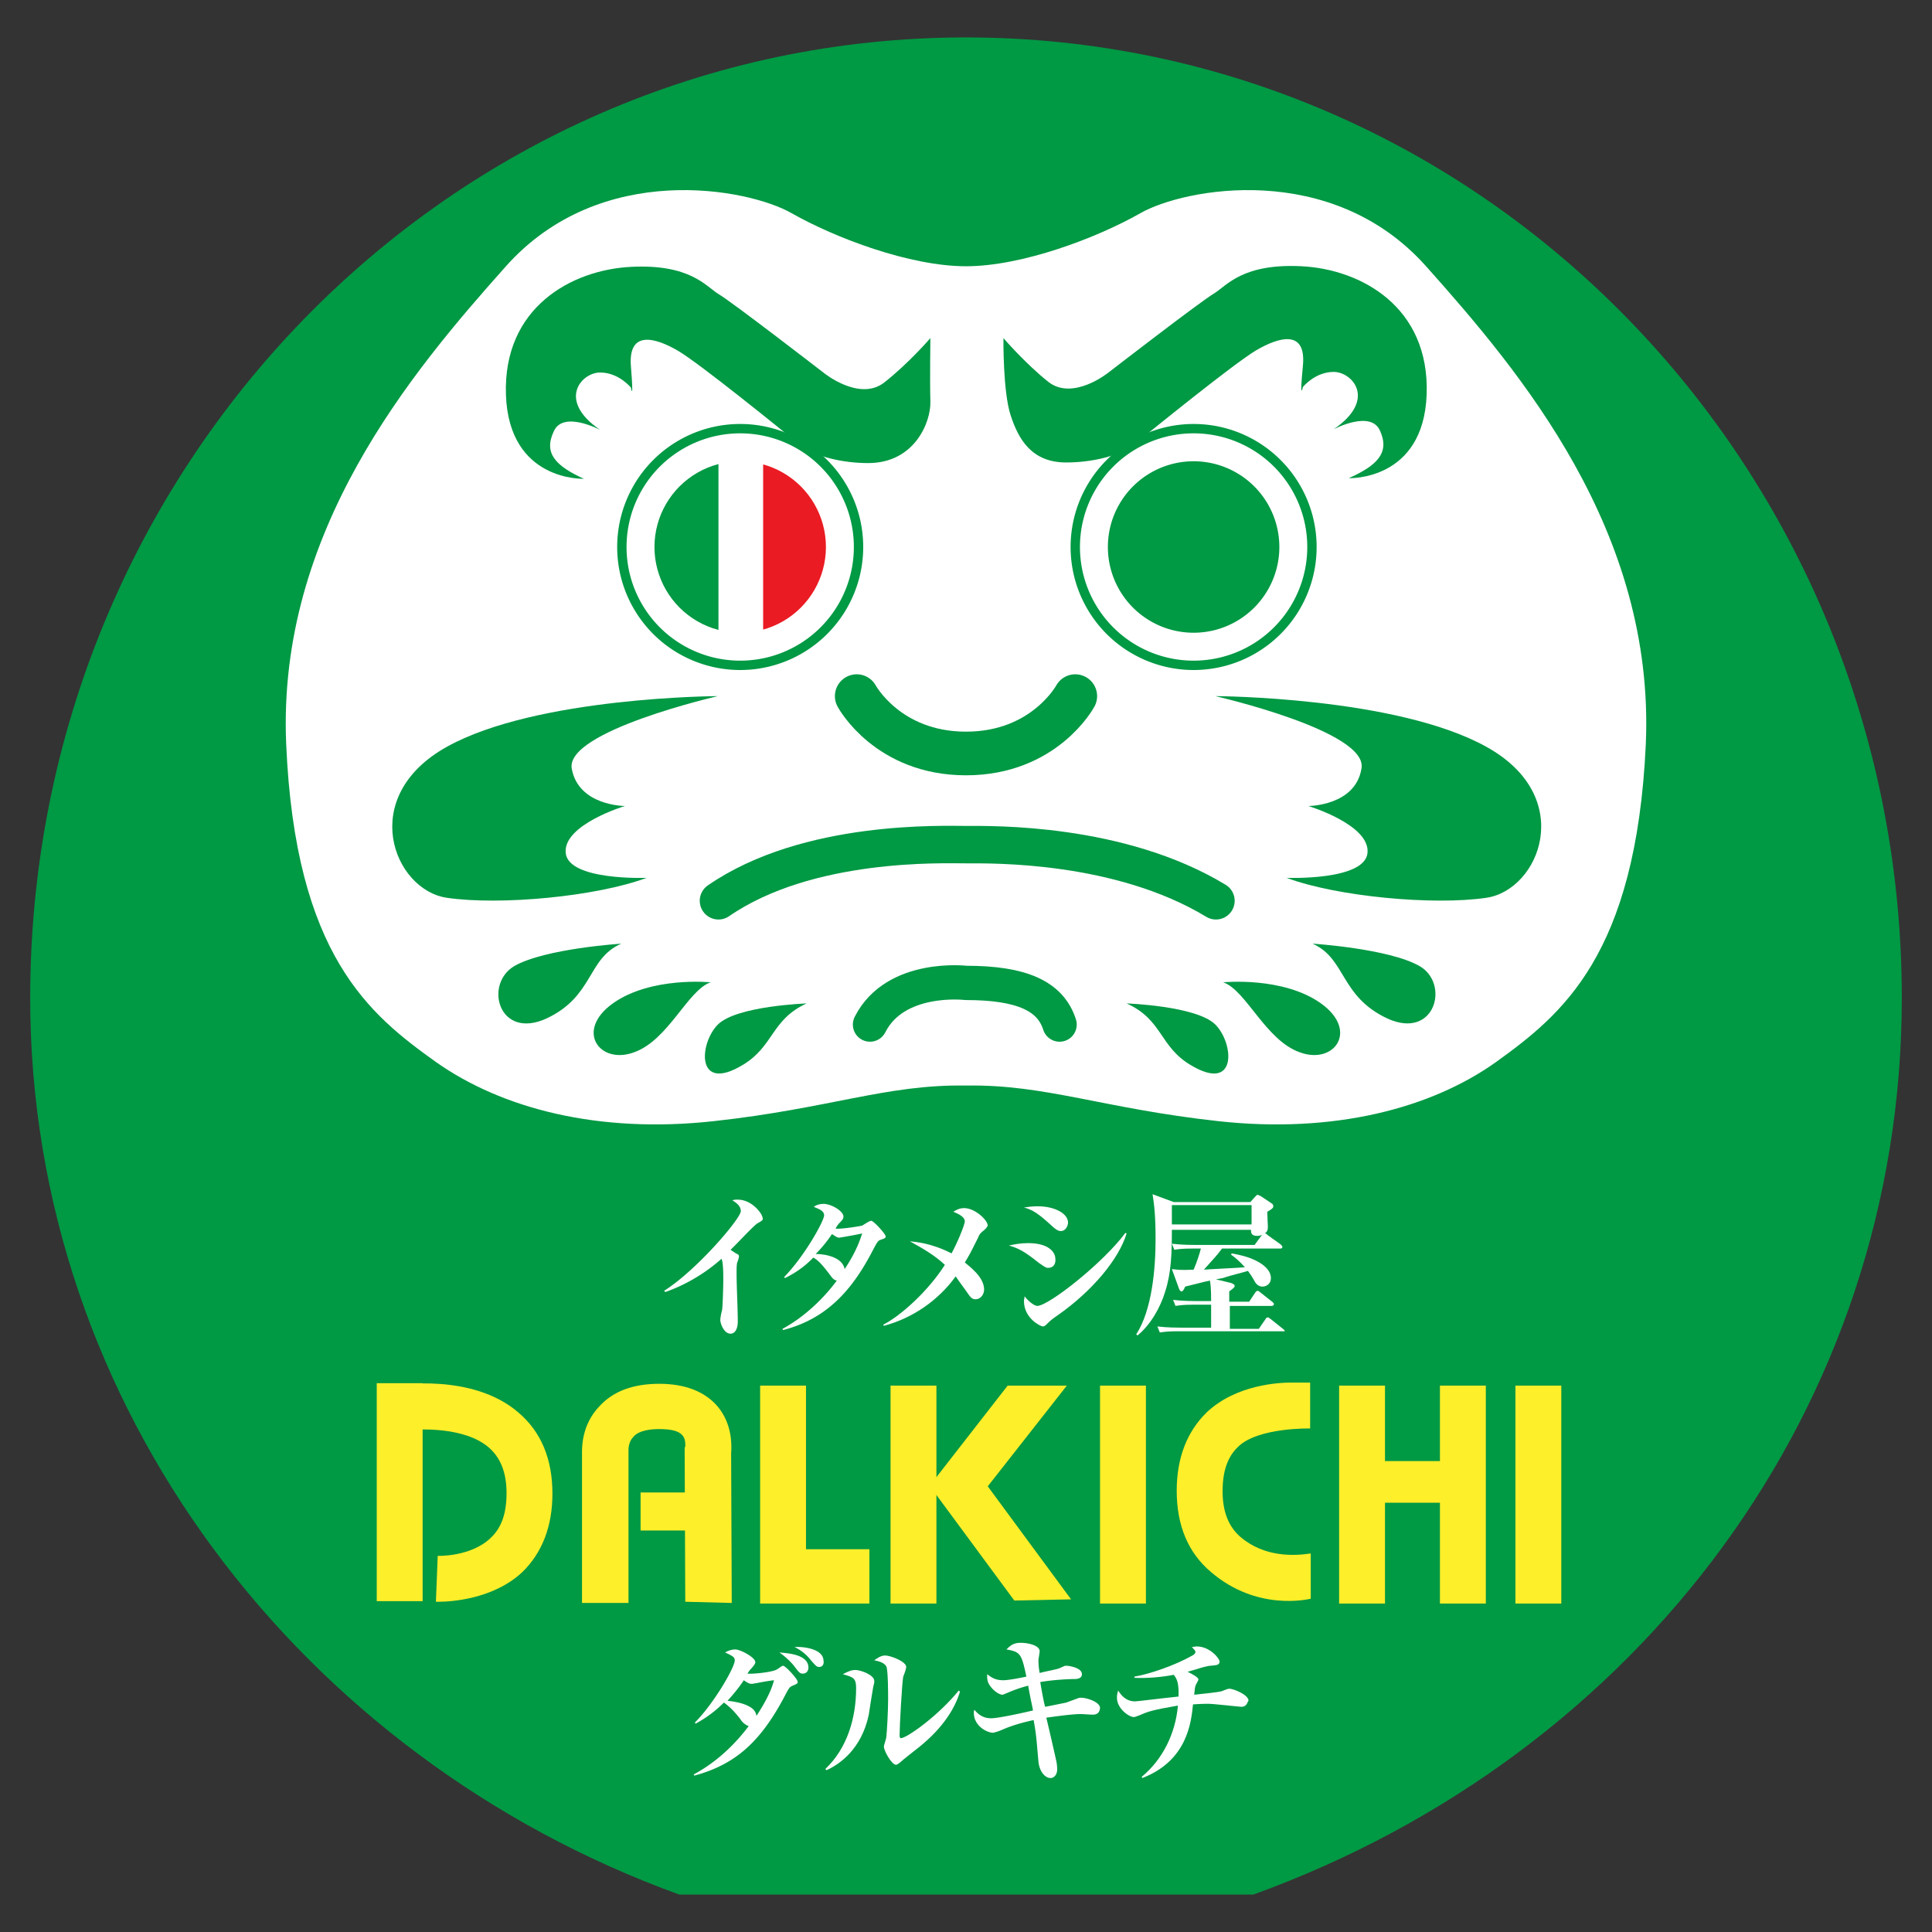
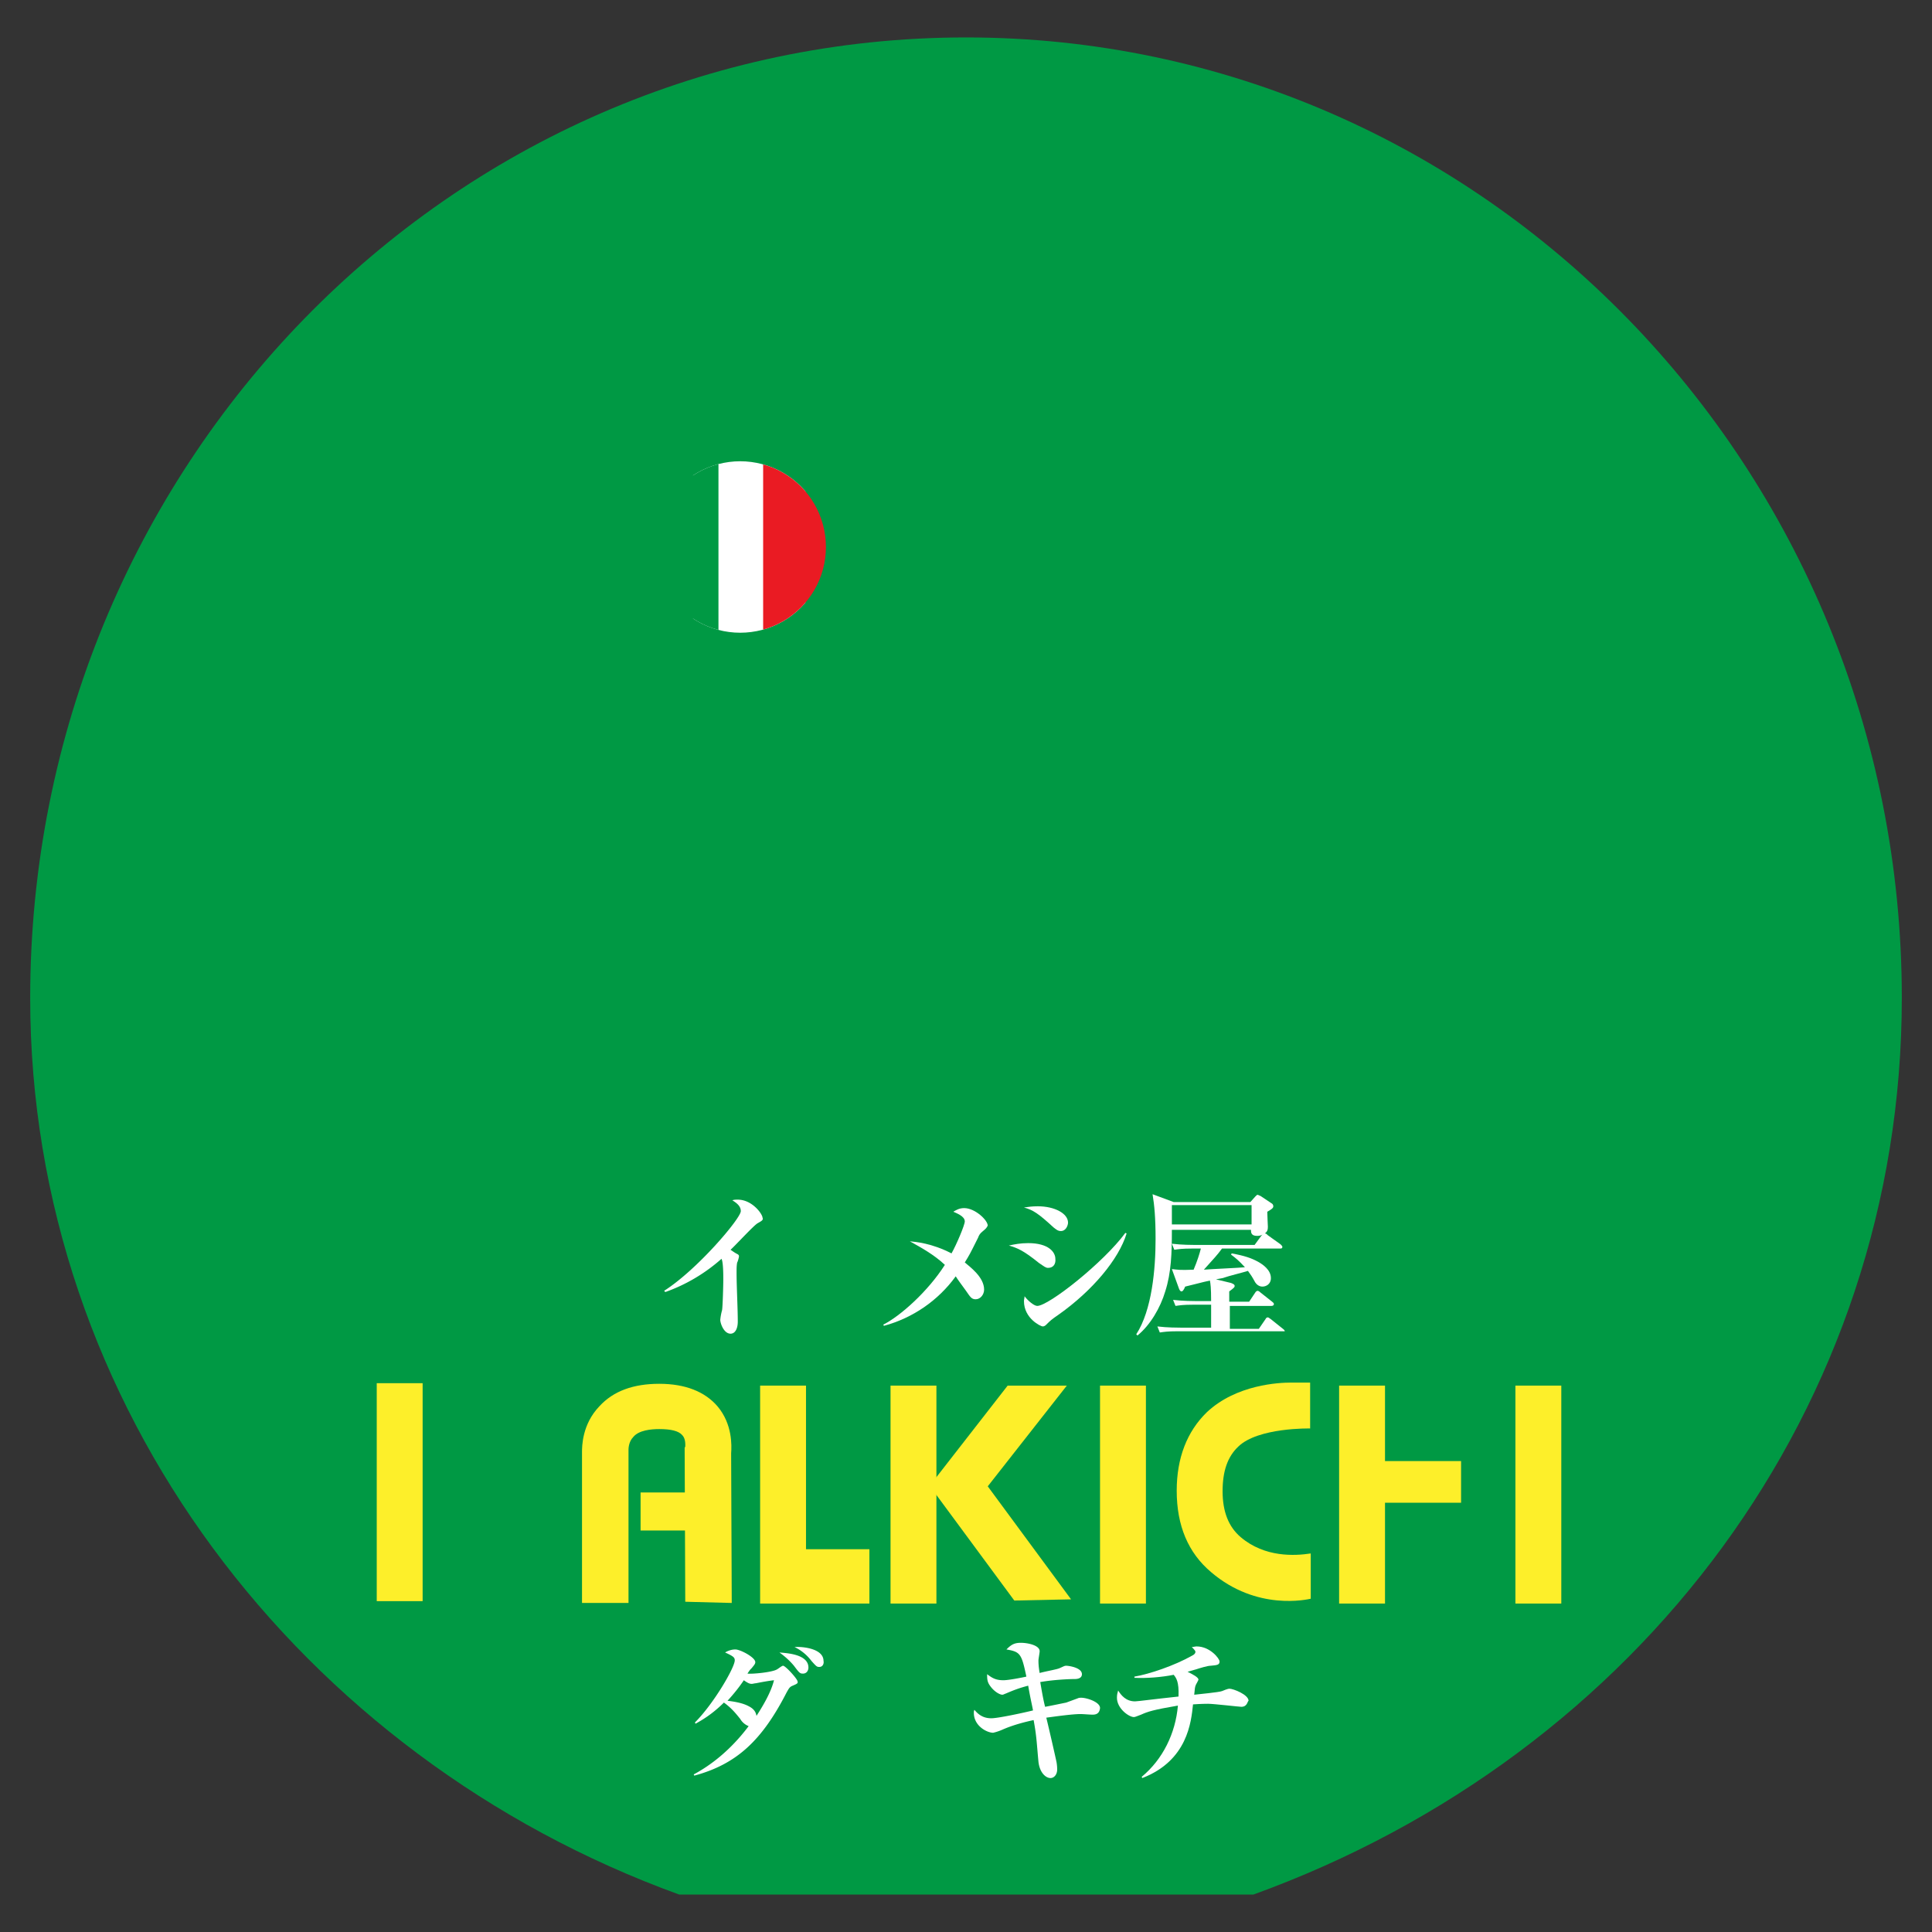
<svg xmlns="http://www.w3.org/2000/svg" xmlns:xlink="http://www.w3.org/1999/xlink" data-bbox="0 0 32 32" viewBox="0 0 32 32" data-type="ugc">
  <rect x="0" y="0" width="32" height="32" fill="#333333" stroke="none" />
  <g>
    <path d="M31.5 16.53C31.5 7.74 24.56.62 16 .62S.5 7.74.5 16.53c0 6.77 4.49 12.58 10.75 14.85h9.51c6.4-2.32 10.74-8.08 10.74-14.85z" fill="#009944" />
-     <path d="M15.99 17.98c-1.31-.02-2.25.38-4.17.59-1.91.21-3.51-.21-4.6-.98-1.09-.78-2.33-1.76-2.48-5.27-.15-3.51 2.07-6.15 3.64-7.91s4.01-1.29 4.73-.88c.72.41 1.96.88 2.89.88.93 0 2.17-.47 2.89-.88s3.16-.88 4.73.88c1.57 1.76 3.79 4.39 3.64 7.91-.16 3.51-1.4 4.49-2.48 5.27-1.08.77-2.69 1.19-4.6.98-1.91-.21-2.86-.61-4.17-.59h-.02z" fill="#ffffff" />
    <path d="M16.62 5.6s-.01.89.12 1.28c.13.4.35.78.92.78.41 0 .88-.1 1.14-.31.26-.21 1.65-1.34 2.01-1.55.36-.21.83-.36.77.26s0 .35 0 .35.2-.25.51-.25.72.46 0 .95c0 0 .62-.33.77.03.16.36-.05.57-.52.78 0 0 1.24.05 1.29-1.39.05-1.45-1.09-2.07-2.07-2.12-.98-.05-1.24.32-1.45.45-.21.12-1.75 1.31-1.75 1.31s-.58.47-.99.16c-.39-.31-.75-.73-.75-.73z" fill="#009944" />
    <path d="M20.13 11.53s3 .01 4.49.84c1.5.83.88 2.37 0 2.5-.88.13-2.48-.02-3.31-.33 0 0 1.29.05 1.34-.41.05-.47-.98-.78-.98-.78s.78 0 .88-.62c.12-.62-2.42-1.2-2.42-1.2z" fill="#009944" />
    <path d="M14.19 11.53s.51.95 1.81.95 1.81-.95 1.81-.95" fill="none" stroke="#009944" stroke-width=".723" stroke-miterlimit="10" stroke-linecap="round" stroke-linejoin="round" />
    <path d="M11.9 14.92c1.48-1.02 3.72-.93 4.12-.93.4 0 2.52-.04 4.12.93" fill="none" stroke="#009944" stroke-miterlimit="10" stroke-width=".62" stroke-linecap="round" stroke-linejoin="round" />
    <path d="M17.55 16.97c-.15-.47-.62-.69-1.55-.69 0 0-1.17-.14-1.59.69" stroke-width=".568" stroke-linecap="round" stroke-linejoin="round" fill="none" stroke="#009944" stroke-miterlimit="10" />
-     <path d="M18.66 16.62s1.16.04 1.47.35.37 1.14-.41.67c-.52-.31-.46-.75-1.06-1.02z" fill="#009944" />
+     <path d="M18.66 16.62s1.16.04 1.47.35.37 1.14-.41.67c-.52-.31-.46-.75-1.06-1.02" fill="#009944" />
    <path d="M20.26 16.27s.99-.1 1.62.35c.63.45.22 1.02-.35.81-.57-.2-.89-1.03-1.27-1.16z" fill="#009944" />
    <path d="M21.74 15.63s1.26.08 1.77.37.26 1.23-.53.87c-.79-.37-.68-.99-1.24-1.24z" fill="#009944" />
    <path stroke-width=".155" fill="none" stroke="#009944" stroke-miterlimit="10" d="M21.73 9.06a1.96 1.96 0 1 1-3.92 0 1.96 1.96 0 0 1 3.92 0z" />
    <path fill="#009944" d="M21.19 9.06a1.42 1.42 0 1 1-2.84 0 1.42 1.42 0 0 1 2.84 0z" />
    <path d="M15.41 5.6s-.01.71 0 1.05-.26 1.02-1.03 1.02c-.41 0-.88-.1-1.14-.31-.26-.21-1.65-1.34-2.01-1.55-.36-.21-.83-.36-.78.26.05.62 0 .35 0 .35s-.2-.25-.51-.25-.72.46 0 .95c0 0-.62-.33-.77.03-.17.36.04.57.5.78 0 0-1.24.05-1.29-1.39-.05-1.45 1.09-2.07 2.07-2.12.98-.05 1.24.32 1.45.45.21.12 1.75 1.31 1.75 1.31s.58.47.99.16c.41-.32.77-.74.77-.74z" fill="#009944" />
    <path d="M11.89 11.53s-3 .01-4.49.84-.88 2.37 0 2.5c.88.13 2.48-.02 3.31-.33 0 0-1.29.05-1.34-.41-.05-.47.98-.78.98-.78s-.77 0-.88-.62 2.42-1.2 2.42-1.2z" fill="#009944" />
    <path d="M13.36 16.62s-1.16.04-1.47.35c-.31.31-.37 1.14.41.67.52-.31.47-.75 1.06-1.02z" fill="#009944" />
    <path d="M11.77 16.27s-.99-.1-1.62.35c-.63.45-.22 1.02.35.81.57-.2.89-1.03 1.27-1.16z" fill="#009944" />
    <path d="M10.29 15.63s-1.26.08-1.77.37c-.51.3-.26 1.23.53.87.79-.37.67-.99 1.24-1.24z" fill="#009944" />
    <path stroke-width=".155" fill="none" stroke="#009944" stroke-miterlimit="10" d="M14.22 9.06a1.96 1.96 0 1 1-3.92 0 1.96 1.96 0 0 1 3.92 0z" />
    <defs>
      <path id="36ff7b52-cb7f-4491-a7d8-8203407fd3bd" d="M13.68 9.06a1.42 1.42 0 1 1-2.84 0 1.42 1.42 0 0 1 2.84 0z" />
    </defs>
    <clipPath id="03c07a66-51c3-4f34-b372-15d09d95ccbe">
      <use xlink:href="#36ff7b52-cb7f-4491-a7d8-8203407fd3bd" overflow="visible" />
    </clipPath>
    <path clip-path="url(#03c07a66-51c3-4f34-b372-15d09d95ccbe)" fill="#ffffff" d="M13.34 7.33v3.62h-1.86V7.33h1.86z" />
    <path clip-path="url(#03c07a66-51c3-4f34-b372-15d09d95ccbe)" fill="#ea1b23" d="M15.38 7.46v3.51h-2.74V7.46h2.74z" />
    <path clip-path="url(#03c07a66-51c3-4f34-b372-15d09d95ccbe)" fill="#009944" d="M11.9 7.44v3.31h-1.76V7.44h1.76z" />
    <path fill="#fdef2a" d="M7 22.91v3.61h-.76v-3.61H7z" />
-     <path d="M7.27 26.53h-.05l.03-.76s.55.02.88-.3c.18-.17.26-.41.26-.74 0-.34-.1-.59-.3-.76-.4-.34-1.17-.31-1.43-.27l-.13-.75c.05-.01 1.29-.21 2.05.44.38.32.57.77.57 1.35 0 .54-.17.98-.5 1.3-.48.45-1.19.49-1.38.49z" fill="#fdef2a" />
    <path d="M21.38 22.9h.32v.76s-.86-.02-1.19.3c-.18.17-.26.41-.26.74 0 .34.1.59.3.76.4.34.9.31 1.16.27v.75c-.05.01-.89.21-1.65-.44-.38-.32-.57-.77-.57-1.35 0-.54.17-.98.5-1.3.49-.46 1.2-.49 1.39-.49z" fill="#fdef2a" />
    <path d="m11.35 26.53-.01-2.55.01-.02c0-.02.01-.13-.05-.19-.06-.07-.19-.1-.38-.1-.14 0-.34.02-.43.13-.08.08-.08.2-.08.21v2.54h-.77v-2.5c0-.09 0-.46.29-.76.23-.25.56-.37.99-.37.43 0 .76.13.97.38.24.29.23.64.22.77l.01 2.48-.77-.02z" fill="#fdef2a" />
    <path fill="#fdef2a" d="M11.72 24.72v.63h-1.11v-.63h1.11z" />
    <path fill="#fdef2a" d="M13.35 22.95v3.61h-.76v-3.61h.76z" />
    <path fill="#fdef2a" d="M14.4 25.66v.9h-1.25v-.9h1.25z" />
    <path fill="#fdef2a" d="M15.51 22.95v3.61h-.76v-3.61h.76z" />
    <path fill="#fdef2a" d="m15.99 25.09-.6-.47 1.3-1.67h.98l-1.68 2.14z" />
    <path fill="#fdef2a" d="m15.42 24.64.61-.47 1.71 2.32-.94.02-1.38-1.87z" />
    <path fill="#fdef2a" d="M18.98 22.95v3.61h-.76v-3.61h.76z" />
    <path fill="#fdef2a" d="M22.94 22.95v3.61h-.76v-3.61h.76z" />
    <path fill="#fdef2a" d="M25.86 22.95v3.61h-.76v-3.61h.76z" />
-     <path fill="#fdef2a" d="M24.61 22.95v3.61h-.76v-3.61h.76z" />
    <path fill="#fdef2a" d="M24.2 24.2v.69h-1.39v-.69h1.39z" />
    <path d="M12.55 20.26c-.06.03-.38.38-.45.44.03.02.07.05.11.07.02.01.03.02.03.04 0 .01-.02.09-.03.1-.01.05-.01.11-.01.17 0 .23.02.59.02.81 0 .11-.04.2-.12.2-.11 0-.17-.17-.17-.23a.9.9 0 0 1 .03-.16c.01-.06.02-.4.02-.51 0-.07 0-.29-.03-.34-.27.24-.59.43-.93.55l-.02-.02c.55-.35 1.27-1.2 1.27-1.32 0-.09-.08-.14-.14-.18.03-.01.06-.01.09-.01.24 0 .41.24.41.3.02.04-.03.06-.08.09z" fill="#ffffff" />
-     <path d="M14.6 20.53c-.06.02-.06.02-.17.23-.34.64-.76 1.09-1.46 1.27l-.01-.02c.39-.21.71-.54.9-.8-.04-.01-.06-.02-.11-.09-.12-.16-.2-.25-.28-.29-.18.19-.37.29-.47.34l-.01-.02c.34-.35.66-.93.66-1.02 0-.08-.1-.11-.17-.14.02-.02.08-.05.16-.05.13 0 .33.12.33.21 0 .03-.01.05-.06.1a.36.36 0 0 0-.07.1c.1.01.4-.04.44-.05.02-.01.12-.08.15-.08.04 0 .24.22.24.26 0 .02-.01.03-.07.05zm-.7-.03c-.03 0-.06-.02-.12-.06-.08.12-.17.23-.27.33.13 0 .44.04.48.25.2-.3.26-.5.29-.59a8 8 0 0 1-.38.07z" fill="#ffffff" />
    <path d="M16.27 20.4c-.04.03-.06.07-.07.1-.14.28-.14.28-.22.41.08.07.32.24.32.45 0 .08-.06.16-.14.16-.07 0-.09-.04-.16-.14-.06-.08-.16-.22-.17-.24-.29.4-.71.69-1.19.82l-.01-.02c.28-.14.74-.55 1.02-.99-.18-.17-.4-.29-.58-.39.1.01.36.03.69.2.08-.14.22-.47.22-.53 0-.09-.15-.14-.19-.16.05-.03.1-.06.18-.06.18 0 .39.2.39.29-.02.04-.03.05-.09.1z" fill="#ffffff" />
    <path d="M17.36 21c-.04 0-.06-.02-.15-.08-.26-.21-.36-.25-.5-.29.09-.02.19-.04.32-.04.34 0 .45.15.45.26.01.08-.03.15-.12.15zm.21-.61c-.05 0-.08-.03-.12-.06-.25-.23-.34-.29-.49-.33.07-.01.13-.02.23-.02.28 0 .5.12.5.27 0 .04-.03.14-.12.14zm-.03 1.38c-.13.09-.14.1-.21.17-.01.01-.03.03-.06.03s-.31-.13-.31-.42c0-.03.01-.05.01-.08.06.08.16.16.21.16.19 0 1.1-.72 1.46-1.21l.02.01c-.13.43-.57.95-1.12 1.34z" fill="#ffffff" />
    <path d="M21.18 22.05H19.5c-.16 0-.22.01-.29.02l-.04-.1c.16.02.35.02.38.02h.51v-.38h-.3c-.16 0-.22.01-.29.02l-.04-.1c.16.02.35.02.38.02h.25c0-.22-.01-.29-.02-.34-.1.02-.36.09-.41.1-.02.05-.04.08-.06.08-.02 0-.03-.02-.04-.04l-.12-.33c.1.01.12.02.36.01.06-.14.1-.27.12-.35h-.15c-.16 0-.22.01-.29.02l-.04-.1c.16.02.35.02.38.02h.99l.11-.15.02-.02c-.02.01-.04.02-.09.02-.1 0-.1-.06-.1-.1h-1.31c0 .38-.01.71-.11 1.02-.08.27-.25.56-.46.73l-.02-.02c.26-.4.32-1.08.32-1.58 0-.35-.02-.56-.05-.74l.35.13h1.27l.08-.09c.03-.03.03-.03.04-.03.01 0 .02.01.05.02l.18.12c.02.01.03.03.03.05 0 .03-.03.05-.1.09 0 .04.01.24.01.25 0 .05-.01.08-.05.11.02 0 .03.01.05.03l.21.15c.01.01.03.03.03.04 0 .03-.02.03-.04.03h-.96c-.08.11-.13.16-.3.35.11-.01.58-.03.68-.04-.1-.11-.15-.15-.23-.21l.01-.02c.22.04.33.08.44.14.07.04.21.13.21.27 0 .1-.08.14-.14.14-.06 0-.1-.04-.12-.07-.06-.11-.07-.12-.12-.19-.06.02-.34.09-.39.11-.02.01-.04.01-.14.03l.25.06c.02.01.06.02.06.05 0 .02-.01.03-.09.09v.17h.33l.1-.15c.01-.02.03-.03.04-.03.01 0 .03.01.05.03l.19.15c.01.01.03.02.03.04s-.02.03-.04.03h-.69v.38h.48l.11-.16c.01-.02.02-.03.04-.03.01 0 .02.01.05.03l.2.16c.01.01.03.02.03.04h-.1zm-.46-2.09h-1.31v.32h1.32v-.32z" fill="#ffffff" />
    <path d="M13.13 27.92c-.05.02-.06.04-.1.11-.41.8-.83 1.19-1.53 1.38l-.01-.02c.28-.15.61-.4.91-.8a.276.276 0 0 1-.14-.12c-.05-.06-.13-.17-.27-.27-.2.2-.38.3-.47.35l-.01-.02c.31-.31.66-.91.66-1.03 0-.05-.03-.07-.16-.13.05-.03.11-.05.17-.05.08 0 .33.13.33.21 0 .03-.02.05-.06.1-.03.03-.03.03-.07.09.07.01.41-.02.49-.07.02-.01.08-.06.1-.06.04 0 .24.22.24.26.01.03-.01.04-.08.07zm-.61-.04c-.02 0-.05.01-.07.01-.03 0-.06-.01-.13-.06-.08.12-.17.23-.27.34.08.01.24.03.35.09.1.05.12.11.13.16.11-.17.24-.39.29-.59-.09.01-.2.03-.3.05zm.78-.16c-.05 0-.06-.01-.15-.13-.1-.12-.2-.19-.24-.22.09.01.48.02.48.25 0 .05-.03.1-.09.1zm.27-.11c-.04 0-.05-.01-.13-.1a.761.761 0 0 0-.28-.23c.15-.01.48.03.48.23.01.04-.01.1-.07.1z" fill="#ffffff" />
-     <path d="M14.46 27.96c-.01.05-.06.37-.07.44-.12.57-.48.82-.7.92l-.02-.02c.36-.34.51-.84.51-1.34 0-.17-.05-.18-.22-.23.09-.05.15-.07.21-.07.08 0 .31.08.31.18.01.02-.02.1-.02.12zm.76.98c-.05.04-.27.21-.31.25-.05.04-.06.04-.07.04-.07 0-.2-.23-.2-.3 0-.03.04-.13.04-.16.01-.07.03-.43.03-.62 0-.09 0-.49-.03-.55-.04-.07-.15-.09-.2-.1.04-.03.11-.08.18-.08.09 0 .35.1.35.19 0 .03-.04.14-.05.16-.02.11-.06.82-.06.98 0 .02.01.04.02.04.1 0 .63-.38.96-.79l.02.02c-.08.27-.28.6-.68.92z" fill="#ffffff" />
    <path d="M18.09 28.4c-.03 0-.16-.01-.19-.01-.14 0-.42.04-.57.06.03.12.15.64.17.74.01.06.01.1.01.12 0 .08-.05.14-.11.14-.08 0-.18-.09-.2-.27-.03-.32-.03-.42-.08-.69-.14.03-.34.08-.52.16a.88.88 0 0 1-.15.05c-.1 0-.32-.11-.32-.33 0-.02 0-.03.01-.05.08.1.17.14.28.14.11 0 .53-.09.69-.13-.02-.11-.04-.18-.08-.41-.15.04-.23.07-.37.13-.03.01-.04.02-.06.02-.03 0-.13-.04-.21-.16-.04-.06-.04-.11-.04-.18.08.06.14.1.27.1.08 0 .29-.04.38-.06-.08-.38-.1-.41-.33-.45.08-.08.13-.11.24-.11.11 0 .31.04.31.14 0 .02-.02.13-.02.15 0 .03 0 .1.02.21.11-.03.29-.06.33-.08.07-.03.08-.04.11-.04.04 0 .26.03.26.14 0 .08-.1.08-.12.08-.08 0-.34.01-.57.05.04.24.06.33.08.41.06-.01.3-.06.35-.07l.19-.07c.02-.01.04-.01.06-.01.09 0 .31.07.31.17-.01.11-.09.11-.13.11z" fill="#ffffff" />
    <path d="M20.56 28.27c-.03 0-.46-.05-.55-.05-.02 0-.11 0-.25.01-.03.29-.09.93-.84 1.22l-.01-.02c.35-.29.56-.72.6-1.18-.41.07-.5.1-.61.15-.08.03-.1.04-.12.04-.08 0-.28-.14-.28-.32 0-.06.01-.08.02-.12.05.08.13.18.28.18.04 0 .34-.04.72-.08.01-.25-.04-.31-.08-.36-.2.04-.45.06-.65.05v-.02c.24-.04.66-.18.96-.35.02-.01.05-.03.05-.06 0-.01 0-.02-.06-.08.03 0 .05-.01.08-.01.22 0 .38.2.38.25 0 .06-.05.06-.15.07-.05 0-.18.04-.24.06-.07.02-.11.03-.14.04.08.04.18.09.18.13 0 .01-.03.06-.04.08-.02.04-.02.07-.03.17.08-.01.41-.04.46-.06.02-.01.1-.04.12-.04.07 0 .32.1.32.2-.02.01-.02.1-.12.1z" fill="#ffffff" />
    <path fill="none" d="M32 0v32H0V0h32z" />
  </g>
</svg>